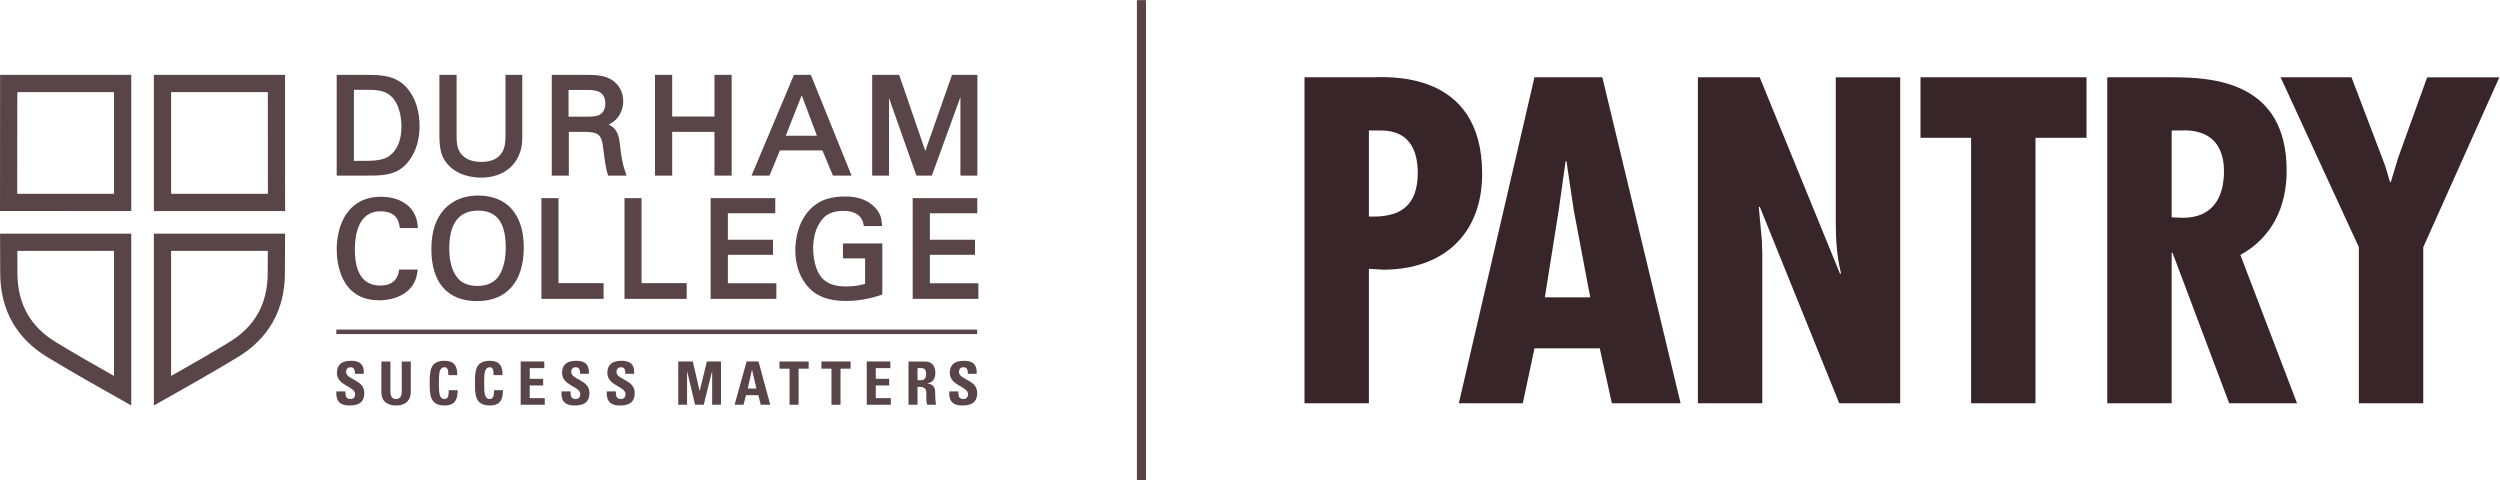
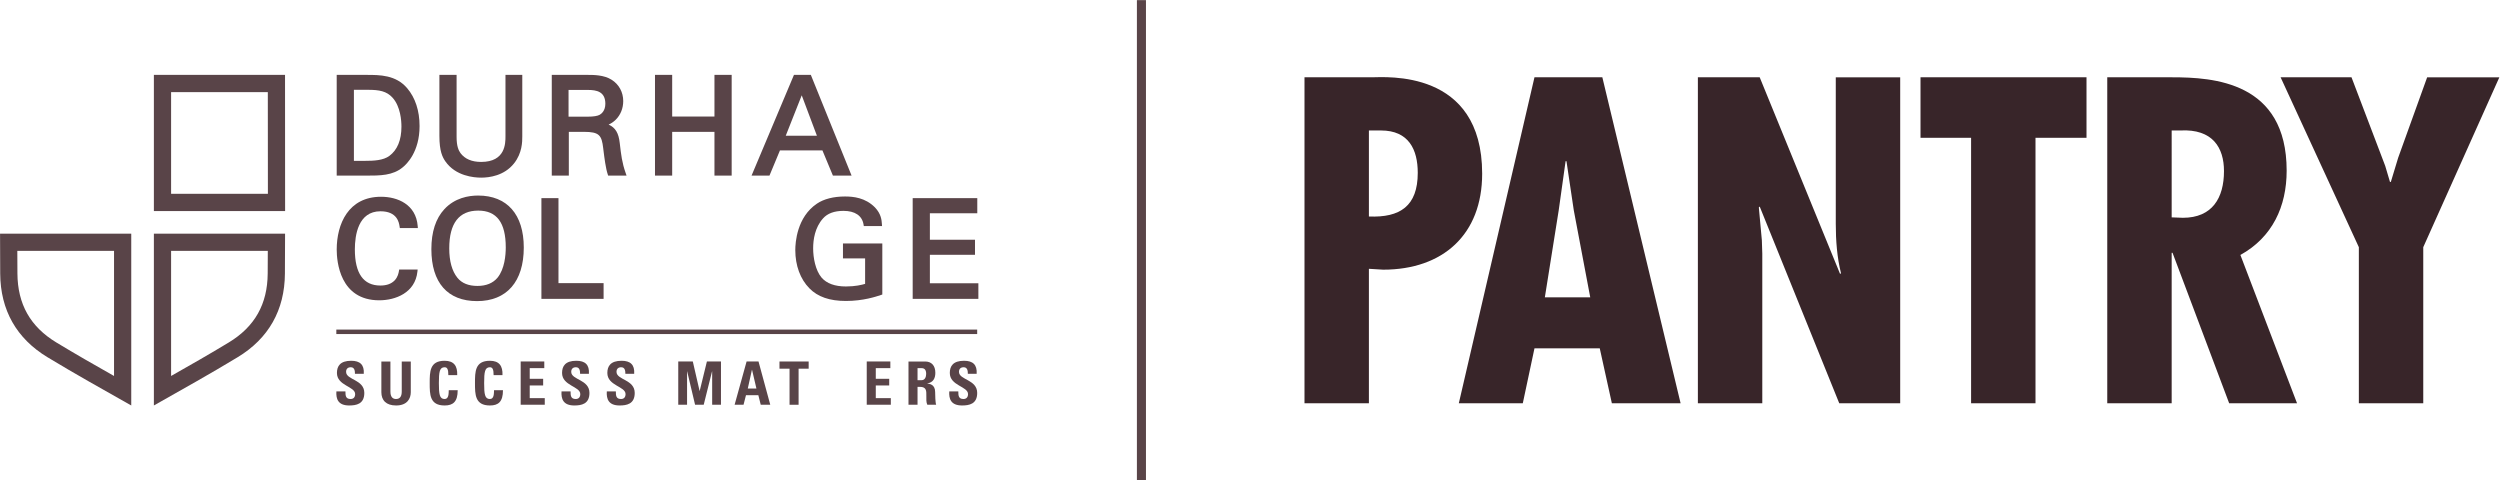
<svg xmlns="http://www.w3.org/2000/svg" xmlns:ns1="http://sodipodi.sourceforge.net/DTD/sodipodi-0.dtd" xmlns:ns2="http://www.inkscape.org/namespaces/inkscape" id="svg2" width="367.867" height="70.667" viewBox="0 0 367.867 70.667" ns1:docname="dc-PANTRY-2020-K.eps">
  <defs id="defs6" />
  <g id="g8" ns2:groupmode="layer" ns2:label="ink_ext_XXXXXX" transform="matrix(1.333,0,0,-1.333,0,70.667)">
    <g id="g10" transform="scale(0.1)">
      <path d="m 1511.1,291.152 c 34.36,-1.429 53.93,11.45 53.93,48.2 0,25.765 -10.03,46.761 -40.57,46.761 H 1511.1 Z M 1440,85 v 359.809 h 73.96 c 15.28,0 122.17,9.546 122.17,-106.414 0,-67.286 -43.43,-105.946 -109.27,-105.946 l -15.76,0.957 V 85 H 1440" style="fill:#382529;fill-opacity:1;fill-rule:nonzero;stroke:none" id="path12" />
      <path d="m 1737.29,297.832 -8.11,54.398 h -0.95 l -7.63,-54.398 -15.28,-95.918 h 50.11 z m 31.5,146.977 L 1855.17,85 h -75.88 l -13.36,60.605 h -72.06 L 1680.99,85 h -70.63 l 83.51,359.809 h 74.92" style="fill:#382529;fill-opacity:1;fill-rule:nonzero;stroke:none" id="path14" />
      <path d="m 1942.49,444.809 88.76,-217.121 0.96,0.945 c -4.3,17.187 -5.74,35.797 -5.74,54.41 v 161.766 h 71.11 V 85 h -67.29 l -87.8,217.129 -0.96,-0.957 3.34,-36.27 0.48,-14.797 V 85 h -71.1 v 359.809 h 68.24" style="fill:#382529;fill-opacity:1;fill-rule:nonzero;stroke:none" id="path16" />
      <path d="m 2303.25,444.809 v -66.805 h -56.31 V 85 h -71.1 v 293.004 h -55.83 v 66.805 h 183.24" style="fill:#382529;fill-opacity:1;fill-rule:nonzero;stroke:none" id="path18" />
      <path d="m 2397.26,290.195 12.4,-0.472 c 32.45,0 45.34,21.949 45.34,51.539 0,25.765 -12.41,46.761 -48.2,44.851 h -9.54 z M 2326.15,85 v 359.809 h 71.58 c 45.34,0 126.46,-4.77 126.46,-103.071 0,-39.609 -15.75,-73.492 -51.07,-93.054 L 2535.64,85 h -74.92 l -62.51,166.063 h -0.95 V 85 h -71.11" style="fill:#382529;fill-opacity:1;fill-rule:nonzero;stroke:none" id="path20" />
      <path d="m 2595.77,444.809 37.22,-97.829 5.25,-17.656 h 0.95 l 8.11,26.731 31.98,88.754 h 79.69 L 2674.98,257.27 V 85 h -71.1 v 172.27 l -86.37,187.539 h 78.26" style="fill:#382529;fill-opacity:1;fill-rule:nonzero;stroke:none" id="path22" />
      <path d="m 1265,0 h -10 v 530 h 10 V 0" style="fill:#594448;fill-opacity:1;fill-rule:nonzero;stroke:none" id="path24" />
      <path d="M 314.641,447.461 H 169.863 V 297.18 h 144.864 c 0.043,47.949 -0.086,95.902 -0.086,143.855 v 6.426 z m -19.004,-19.004 c 0.004,-16.391 0.023,-32.789 0.043,-49.184 0.027,-21.031 0.05,-42.062 0.047,-63.089 H 188.871 v 112.273 h 106.766" style="fill:#594448;fill-opacity:1;fill-rule:nonzero;stroke:none" id="path26" />
-       <path d="M 144.883,447.461 H 0.098 v -6.426 c 0,-47.953 -0.133,-95.906 -0.09,-143.855 H 144.883 V 447.461 Z M 125.875,428.457 V 316.184 H 19.008 c -0.004,21.011 0.024,42.031 0.051,63.046 0.019,16.411 0.039,32.817 0.043,49.227 H 125.875" style="fill:#594448;fill-opacity:1;fill-rule:nonzero;stroke:none" id="path28" />
      <path d="M 314.684,272.191 H 169.863 V 82.539 c 31,17.539 62.117,34.871 92.582,53.34 33.996,20.598 51.809,51.863 52.063,92.207 0.094,14.707 0.14,29.402 0.176,44.105 z m -19.063,-19.007 c -0.031,-8.321 -0.062,-16.653 -0.117,-24.981 -0.215,-33.816 -14.25,-58.699 -42.91,-76.074 -20.899,-12.664 -42.489,-25.012 -63.723,-37.024 v 138.079 h 106.75" style="fill:#594448;fill-opacity:1;fill-rule:nonzero;stroke:none" id="path30" />
      <path d="M 144.883,272.191 H 0.055 C 0.086,257.488 0.137,242.793 0.23,228.086 0.484,187.742 18.297,156.477 52.289,135.879 82.758,117.41 113.883,100.078 144.883,82.539 V 272.191 Z M 125.875,253.184 V 115.105 c -21.234,12.012 -42.832,24.36 -63.73,37.024 -28.664,17.375 -42.695,42.258 -42.91,76.074 -0.055,8.328 -0.09,16.66 -0.117,24.981 H 125.875" style="fill:#594448;fill-opacity:1;fill-rule:nonzero;stroke:none" id="path32" />
      <path d="m 443.141,390.387 c 0,-14.84 -4.465,-25.699 -13.258,-32.289 -6.774,-5.086 -17.379,-5.516 -26.785,-5.516 0,0 -9.371,0 -12.422,0 v 78.41 c 3.242,0 15.695,0 15.695,0 12.106,0 20.387,-1.414 26.93,-8.648 8.883,-9.793 9.84,-25.614 9.84,-31.957 z m 6.312,42.402 c -12.473,14.672 -30.351,14.672 -44.719,14.672 H 371.676 V 336.273 h 32.172 c 15.922,0 29.668,0 40.765,9.211 4.328,3.461 18.539,17.039 18.539,45.496 0,16.872 -4.734,31.325 -13.699,41.809" style="fill:#594448;fill-opacity:1;fill-rule:nonzero;stroke:none" id="path34" />
      <path d="m 557.984,447.461 v -67.758 c 0,-7.738 0,-28.312 -26.847,-28.312 -10.293,0 -17.953,3.257 -22.782,9.687 -2.128,2.988 -4.335,7.512 -4.335,18.031 v 68.352 h -18.981 v -67.309 c 0,-17.093 3.406,-23.504 6.602,-28.164 11.297,-16.195 31.39,-17.945 39.496,-17.945 8.867,0 25.363,2.031 36.183,15.609 9.211,11.442 9.211,24.278 9.211,29.762 v 68.047 h -18.547" style="fill:#594448;fill-opacity:1;fill-rule:nonzero;stroke:none" id="path36" />
      <path d="m 627.605,430.855 c 3.465,0 21.379,0 21.379,0 9.512,0 19.243,-1.812 19.243,-15.269 0,-7.75 -4.336,-11.066 -6.2,-12.129 -2.261,-1.348 -7,-2.105 -13.043,-2.105 0,0 -17.914,0 -21.379,0 z m 63.075,-91.8 c -4.059,11.476 -5.082,20.402 -6.508,32.754 l -0.055,0.437 c -1.242,11.035 -4.683,16.914 -12.265,20.371 2.617,1.188 5.281,2.828 7.937,5.473 5.27,5.273 8.172,12.539 8.172,20.457 0,9.844 -4.676,18.437 -12.824,23.566 -8.364,5.348 -20.074,5.348 -25.703,5.348 H 609.086 V 336.273 h 18.828 c 0,0 0,44.512 0,48.321 3.285,0 16.59,0 16.59,0 17.019,0 19.711,-3.656 21.379,-18.184 0,-0.023 0.277,-2.273 0.277,-2.273 1.047,-8.344 2.461,-19.774 4.715,-26.442 l 0.469,-1.422 h 20.312 l -0.976,2.782" style="fill:#594448;fill-opacity:1;fill-rule:nonzero;stroke:none" id="path38" />
      <path d="m 788.672,447.461 c 0,0 0,-42.156 0,-45.953 h -46.668 c 0,3.797 0,45.953 0,45.953 H 723.027 V 336.273 h 18.977 c 0,0 0,44.512 0,48.321 h 46.668 c 0,-3.809 0,-48.321 0,-48.321 h 19.004 v 111.188 h -19.004" style="fill:#594448;fill-opacity:1;fill-rule:nonzero;stroke:none" id="path40" />
      <path d="m 901.773,380.309 h -34.402 c 1.809,4.574 14.586,36.898 17.641,44.609 2.914,-7.754 15.066,-40.082 16.761,-44.609 z m -6.707,67.152 h -18.64 L 829.609,336.273 h 19.778 c 0,0 10.617,25.536 11.59,27.868 h 46.859 c 0.973,-2.332 11.598,-27.868 11.598,-27.868 h 20.609 l -44.977,111.188" style="fill:#594448;fill-opacity:1;fill-rule:nonzero;stroke:none" id="path42" />
-       <path d="m 1050.9,447.461 c 0,0 -26.01,-74.047 -29.49,-83.949 -3.4,9.926 -28.812,83.949 -28.812,83.949 H 962.781 V 336.273 h 18.559 c 0,0 0,67.196 0,85.704 6.265,-17.747 30.25,-85.704 30.25,-85.704 h 17.03 c 0,0 25.24,69.297 31.56,86.641 0,-18.152 0,-86.641 0,-86.641 h 18.72 v 111.188 h -28" style="fill:#594448;fill-opacity:1;fill-rule:nonzero;stroke:none" id="path44" />
      <path d="M 1078.69,161.379 H 371.27 v 4.937 h 707.42 v -4.937" style="fill:#594448;fill-opacity:1;fill-rule:nonzero;stroke:none" id="path46" />
      <path d="m 440.355,230.859 c -0.367,-2.082 -1.128,-6.394 -4.656,-10.195 -3.711,-3.84 -8.902,-5.723 -15.828,-5.723 -18.683,0 -28.152,13.411 -28.152,39.856 0,15.73 3.676,42.117 28.304,42.117 18.415,0 20.391,-12.441 21.036,-16.531 l 0.32,-1.988 h 1.769 18.125 l -0.175,2.242 c -1.887,23.816 -22.149,32.301 -40.477,32.301 -36.07,0 -48.926,-30.102 -48.926,-58.27 0,-13.145 3.387,-56.023 46.993,-56.023 17.878,0 39.628,8.289 42.097,31.636 l 0.246,2.297 H 440.66 l -0.305,-1.719" style="fill:#594448;fill-opacity:1;fill-rule:nonzero;stroke:none" id="path48" />
      <path d="m 549.141,223.516 c -5.036,-5.977 -12.477,-9.012 -22.098,-9.012 -9.855,0 -17.293,3.023 -22.105,8.992 -5.989,7.422 -9.02,18.359 -9.02,32.5 0,27.652 10.766,41.664 32.008,41.664 20.437,0 30.375,-13.281 30.375,-40.613 0,-8.336 -1.192,-23.785 -9.16,-33.531 z m -21.36,90.761 c -10.64,0 -25.746,-2.613 -37.246,-15.043 -9.523,-10.242 -14.351,-25.089 -14.351,-44.129 0,-36.992 17.902,-57.351 50.41,-57.351 32.797,0 51.597,21.555 51.597,59.141 0,36.468 -18.371,57.382 -50.41,57.382" style="fill:#594448;fill-opacity:1;fill-rule:nonzero;stroke:none" id="path50" />
      <path d="m 616.484,217.598 c 0,3.972 0,93.855 0,93.855 H 597.652 V 200.242 h 68.641 v 17.356 c 0,0 -45.984,0 -49.809,0" style="fill:#594448;fill-opacity:1;fill-rule:nonzero;stroke:none" id="path52" />
-       <path d="m 708.188,217.598 c 0,3.972 0,93.855 0,93.855 H 689.355 V 200.242 h 68.665 v 17.356 c 0,0 -46.016,0 -49.832,0" style="fill:#594448;fill-opacity:1;fill-rule:nonzero;stroke:none" id="path54" />
-       <path d="m 803.469,217.461 v 31.426 c 3.82,0 49.824,0 49.824,0 v 16.617 c 0,0 -46.004,0 -49.824,0 v 29.199 c 3.836,0 52.332,0 52.332,0 v 16.75 H 784.469 V 200.242 h 72.508 v 17.219 c 0,0 -49.668,0 -53.508,0" style="fill:#594448;fill-opacity:1;fill-rule:nonzero;stroke:none" id="path56" />
      <path d="m 930.531,261.344 v -16.473 c 0,0 20.961,0 24.446,0 v -28.094 c -3.754,-1.101 -10.774,-2.863 -21.188,-2.863 -12.203,0 -21.25,3.305 -26.887,9.809 -6.836,8.113 -9.281,22 -9.281,32.273 0,9.547 1.891,23.024 10.895,33.02 4.882,5.547 12.484,8.347 22.601,8.347 12.672,0 20.524,-5.332 22.125,-15.004 l 0.289,-1.746 h 20.125 l -0.148,2.219 c -0.281,4.148 -0.754,11.098 -7.668,18.344 -10.664,10.82 -23.985,12.066 -33.082,12.066 -12.598,0 -23.309,-2.734 -30.977,-7.914 -22.14,-14.867 -23.871,-42.988 -23.871,-51.246 0,-17.078 5.531,-32.07 15.582,-42.234 9.153,-9.387 22.344,-13.95 40.297,-13.95 19.027,0 33.359,4.817 38.754,6.633 l 1.426,0.481 v 56.332 h -43.438" style="fill:#594448;fill-opacity:1;fill-rule:nonzero;stroke:none" id="path58" />
      <path d="m 1026.47,217.461 v 31.426 c 3.82,0 49.81,0 49.81,0 v 16.617 c 0,0 -45.99,0 -49.81,0 v 29.199 c 3.84,0 52.33,0 52.33,0 v 16.75 h -71.31 V 200.242 H 1080 v 17.219 c 0,0 -49.68,0 -53.53,0" style="fill:#594448;fill-opacity:1;fill-rule:nonzero;stroke:none" id="path60" />
      <path d="m 385.492,82.539 c -12.371,0 -14.687,7.273 -14.16,15.535 h 9.992 c 0,-4.559 0.196,-8.395 5.688,-8.395 3.375,0 5.031,2.184 5.031,5.426 0,8.594 -20.109,9.124 -20.109,23.352 0,7.473 3.57,13.43 15.738,13.43 9.726,0 14.555,-4.367 13.894,-14.36 h -9.726 c 0,3.578 -0.594,7.207 -4.629,7.207 -3.242,0 -5.16,-1.785 -5.16,-5.086 0,-9.062 20.113,-8.269 20.113,-23.293 0,-12.363 -9.062,-13.816 -16.672,-13.816" style="fill:#594448;fill-opacity:1;fill-rule:nonzero;stroke:none" id="path62" />
      <path d="M 453.461,131.086 V 97.219 c 0,-7.141 -4.031,-14.68 -16.203,-14.68 -10.985,0 -16.274,5.684 -16.274,14.68 v 33.867 h 9.993 V 97.883 c 0,-5.891 2.515,-8.203 6.152,-8.203 4.359,0 6.344,2.91 6.344,8.203 v 33.203 h 9.988" style="fill:#594448;fill-opacity:1;fill-rule:nonzero;stroke:none" id="path64" />
      <path d="m 474.34,107.207 c 0,12.637 0,24.68 16.469,24.68 10.191,0 14.289,-5.625 13.894,-15.879 h -9.793 c 0,6.355 -1.121,8.726 -4.101,8.726 -5.618,0 -6.344,-5.293 -6.344,-17.527 0,-12.234 0.726,-17.527 6.344,-17.527 4.636,0 4.433,5.957 4.566,9.723 h 9.859 c 0,-12.762 -5.097,-16.863 -14.425,-16.863 -16.469,0 -16.469,12.168 -16.469,24.668" style="fill:#594448;fill-opacity:1;fill-rule:nonzero;stroke:none" id="path66" />
      <path d="m 524.32,107.207 c 0,12.637 0,24.68 16.473,24.68 10.187,0 14.285,-5.625 13.891,-15.879 h -9.789 c 0,6.355 -1.125,8.726 -4.102,8.726 -5.621,0 -6.352,-5.293 -6.352,-17.527 0,-12.234 0.731,-17.527 6.352,-17.527 4.633,0 4.434,5.957 4.562,9.723 h 9.86 c 0,-12.762 -5.098,-16.863 -14.422,-16.863 -16.473,0 -16.473,12.168 -16.473,24.668" style="fill:#594448;fill-opacity:1;fill-rule:nonzero;stroke:none" id="path68" />
      <path d="m 574.766,83.328 v 47.758 h 26.062 v -7.336 h -16.07 v -11.777 h 14.816 v -7.344 H 584.758 V 90.676 h 16.597 v -7.348 h -26.589" style="fill:#594448;fill-opacity:1;fill-rule:nonzero;stroke:none" id="path70" />
      <path d="m 634.008,82.539 c -12.367,0 -14.684,7.273 -14.156,15.535 h 9.988 c 0,-4.559 0.199,-8.395 5.691,-8.395 3.371,0 5.028,2.184 5.028,5.426 0,8.594 -20.11,9.124 -20.11,23.352 0,7.473 3.571,13.43 15.742,13.43 9.727,0 14.555,-4.367 13.891,-14.36 h -9.723 c 0,3.578 -0.593,7.207 -4.632,7.207 -3.243,0 -5.161,-1.785 -5.161,-5.086 0,-9.062 20.114,-8.269 20.114,-23.293 0,-12.363 -9.063,-13.816 -16.672,-13.816" style="fill:#594448;fill-opacity:1;fill-rule:nonzero;stroke:none" id="path72" />
      <path d="m 683.988,82.539 c -12.367,0 -14.679,7.273 -14.152,15.535 h 9.984 c 0,-4.559 0.2,-8.395 5.692,-8.395 3.371,0 5.023,2.184 5.023,5.426 0,8.594 -20.105,9.124 -20.105,23.352 0,7.473 3.57,13.43 15.742,13.43 9.726,0 14.555,-4.367 13.894,-14.36 h -9.722 c 0,3.578 -0.598,7.207 -4.637,7.207 -3.234,0 -5.156,-1.785 -5.156,-5.086 0,-9.062 20.109,-8.269 20.109,-23.293 0,-12.363 -9.058,-13.816 -16.672,-13.816" style="fill:#594448;fill-opacity:1;fill-rule:nonzero;stroke:none" id="path74" />
      <path d="m 748.707,83.328 v 47.758 h 16.066 l 7.477,-32.473 h 0.137 l 7.933,32.473 h 15.547 V 83.328 h -9.722 v 36.848 h -0.133 l -9.196,-36.848 h -9.527 l -8.73,36.848 H 758.43 V 83.328 h -9.723" style="fill:#594448;fill-opacity:1;fill-rule:nonzero;stroke:none" id="path76" />
      <path d="m 830.168,121.895 h -0.133 l -4.566,-20.633 h 9.527 z m -19.25,-38.567 13.227,47.758 h 13.164 L 850.273,83.328 H 839.762 L 837.109,93.918 H 823.48 l -2.71,-10.59 h -9.852" style="fill:#594448;fill-opacity:1;fill-rule:nonzero;stroke:none" id="path78" />
      <path d="m 892.66,131.086 v -7.934 H 881.547 V 83.328 h -9.984 v 39.824 h -11.118 v 7.934 h 32.215" style="fill:#594448;fill-opacity:1;fill-rule:nonzero;stroke:none" id="path80" />
-       <path d="m 938.934,131.086 v -7.934 H 927.828 V 83.328 h -9.992 v 39.824 h -11.113 v 7.934 h 32.211" style="fill:#594448;fill-opacity:1;fill-rule:nonzero;stroke:none" id="path82" />
      <path d="m 956.773,83.328 v 47.758 h 26.063 v -7.336 h -16.074 v -11.777 h 14.82 v -7.344 h -14.82 V 90.676 h 16.601 v -7.348 h -26.59" style="fill:#594448;fill-opacity:1;fill-rule:nonzero;stroke:none" id="path84" />
      <path d="m 1012.85,110.449 h 4.43 c 3.97,0 5.09,3.977 5.09,7.012 0,4.57 -1.92,6.289 -5.09,6.289 h -4.43 z m 0,-27.121 h -9.99 v 47.758 h 18.45 c 6.81,0 11.19,-4.367 11.19,-12.5 0,-6.086 -2.39,-10.648 -8.87,-11.711 v -0.129 c 2.18,-0.262 8.66,-0.789 8.66,-9.39 0,-3.047 0.21,-12.043 1.13,-14.027 h -9.79 c -1.33,2.91 -1.06,6.152 -1.06,9.262 0,5.691 0.53,10.515 -7.15,10.515 h -2.57 V 83.328" style="fill:#594448;fill-opacity:1;fill-rule:nonzero;stroke:none" id="path86" />
      <path d="m 1062.03,82.539 c -12.37,0 -14.68,7.273 -14.16,15.535 h 9.99 c 0,-4.559 0.2,-8.395 5.69,-8.395 3.37,0 5.03,2.184 5.03,5.426 0,8.594 -20.11,9.124 -20.11,23.352 0,7.473 3.57,13.43 15.74,13.43 9.73,0 14.55,-4.367 13.9,-14.36 h -9.73 c 0,3.578 -0.59,7.207 -4.63,7.207 -3.24,0 -5.16,-1.785 -5.16,-5.086 0,-9.062 20.11,-8.269 20.11,-23.293 0,-12.363 -9.06,-13.816 -16.67,-13.816" style="fill:#594448;fill-opacity:1;fill-rule:nonzero;stroke:none" id="path88" />
    </g>
  </g>
</svg>